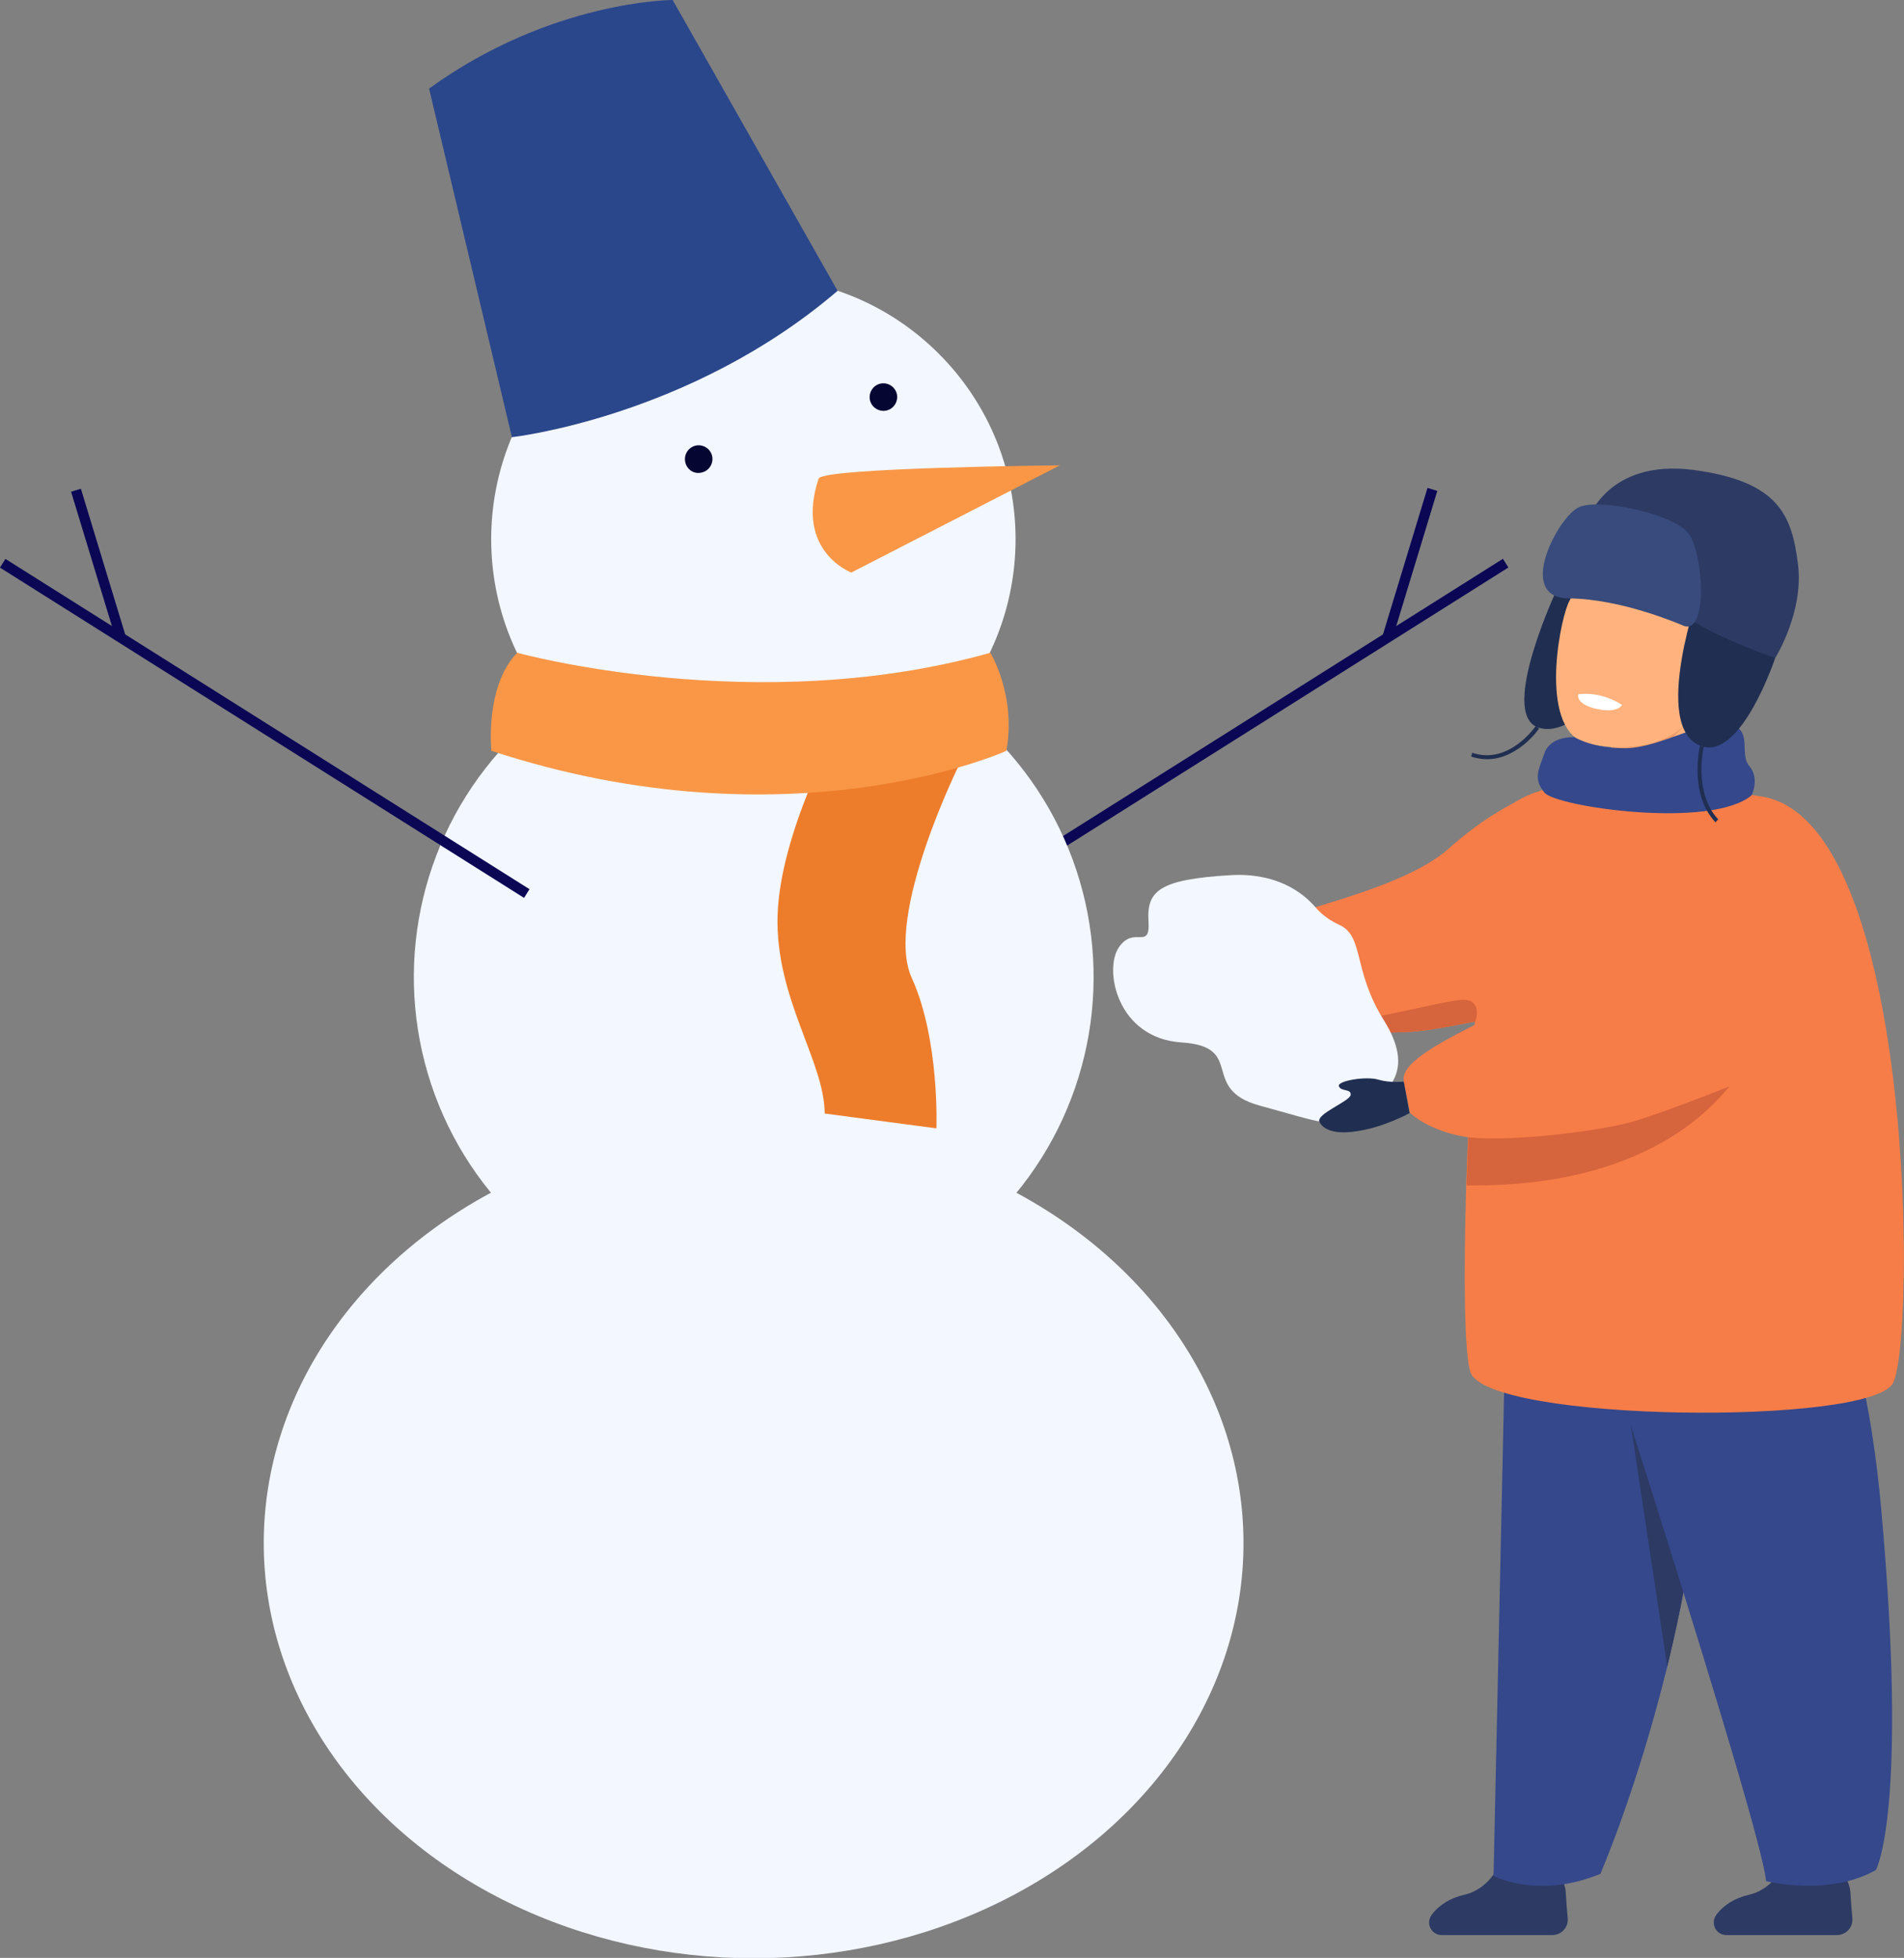
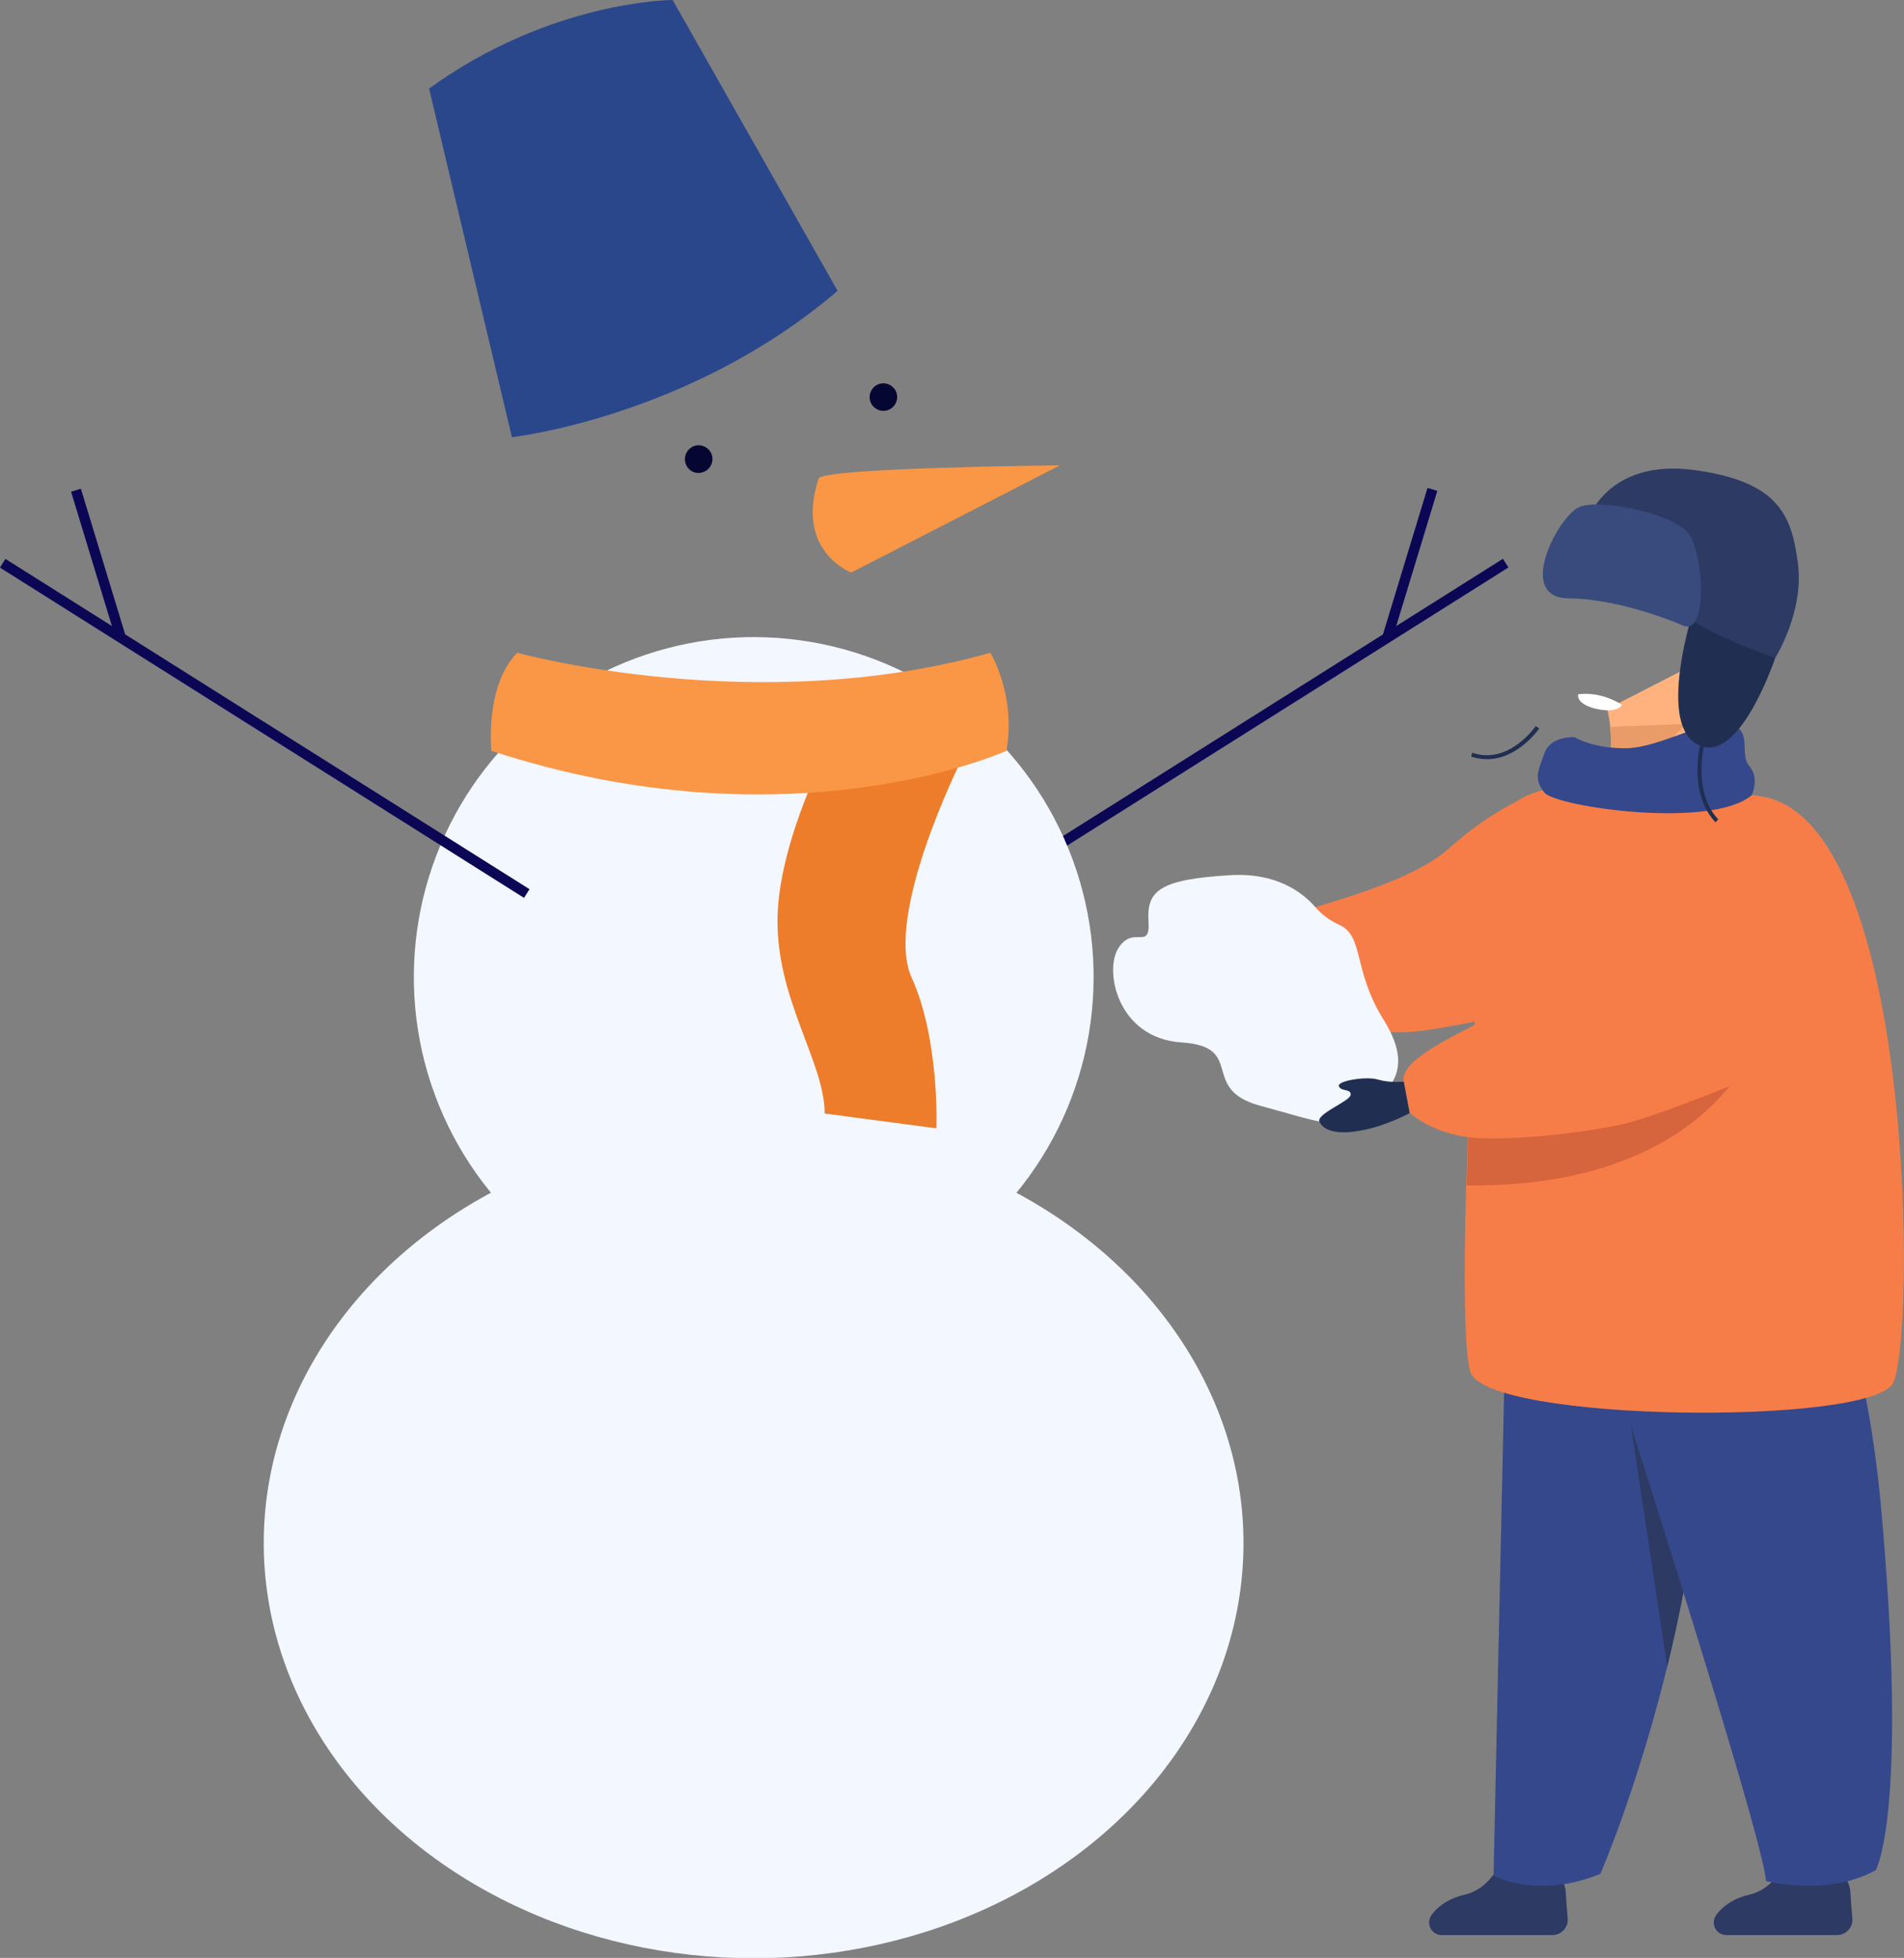
<svg xmlns="http://www.w3.org/2000/svg" version="1.1" id="_x2018_腩x5F_1" x="0px" y="0px" viewBox="0 0 501 515" style="enable-background:new 0 0 501 515;" xml:space="preserve">
  <rect x="0" y="0" width="501" height="515" fill="#808080" stroke="none" />
  <g>
    <g>
      <g>
-         <ellipse transform="matrix(0.707 -0.707 0.707 0.707 -42.213 181.768)" style="fill:#F3F7FF;" cx="198.3" cy="141.8" rx="69" ry="69" />
        <path style="fill:#F99746;" d="M215.4,125.9c0.9-2.9,63.5-3.5,63.5-3.5L224,150.6C224,150.6,209.1,145,215.4,125.9z" />
        <g>
          <path style="fill:#060633;" d="M180.3,121.5c-0.4-2,0.9-3.9,2.8-4.3c2-0.4,3.9,0.9,4.3,2.8c0.4,2-0.9,3.9-2.8,4.3      C182.6,124.8,180.7,123.5,180.3,121.5z" />
          <path style="fill:#060633;" d="M228.9,105.2c-0.4-2,0.9-3.9,2.8-4.3c2-0.4,3.9,0.9,4.3,2.8c0.4,2-0.9,3.9-2.8,4.3      C231.2,108.4,229.3,107.1,228.9,105.2z" />
        </g>
        <g>
          <g>
            <rect x="245.8" y="190.2" transform="matrix(0.846 -0.533 0.533 0.846 -51.752 203.966)" style="fill:#0B0755;" width="163" height="2.7" />
          </g>
          <g>
            <rect x="350.6" y="147" transform="matrix(0.291 -0.957 0.957 0.291 121.071 460.034)" style="fill:#0B0755;" width="40.7" height="2.7" />
          </g>
        </g>
        <path style="fill:#2B478B;" d="M112.9,23.3l21.8,91.7c0,0,46.8-5.2,85.7-38.5L177,0C177,0,145.1,0,112.9,23.3z" />
        <ellipse style="fill:#F3F7FF;" cx="198.3" cy="405.9" rx="128.9" ry="109.2" />
        <ellipse transform="matrix(0.169 -0.986 0.986 0.169 -88.685 409.087)" style="fill:#F3F7FF;" cx="198.3" cy="257.1" rx="89.4" ry="89.4" />
        <g>
          <g>
            <rect x="68.3" y="110.1" transform="matrix(0.533 -0.846 0.846 0.533 -129.556 148.398)" style="fill:#0B0755;" width="2.7" height="163" />
          </g>
          <g>
            <rect x="24.6" y="128" transform="matrix(0.957 -0.291 0.291 0.957 -42.088 14.006)" style="fill:#0B0755;" width="2.7" height="40.7" />
          </g>
        </g>
        <path style="fill:#ED7D2B;" d="M220.4,191.6c0,0-15.2,27.6-15.8,49.3c-0.6,21.7,12.4,38.4,12.4,52l29.4,3.9     c0,0,0.9-23.3-6.5-39.6c-7.4-16.2,12.8-56.7,12.8-56.7L220.4,191.6z" />
        <path style="fill:#F99746;" d="M260.6,171.7c0,0,6.9,11.4,4.2,25.8c0,0-56.8,25.8-135.5,0c0,0-1.8-17,6.8-25.8     C136.1,171.7,199,189.1,260.6,171.7z" />
      </g>
    </g>
    <g>
-       <path style="fill:#202E51;" d="M410,154.3c0,0-15.7,33.1-5.4,37c10.3,3.9,25-18.1,25-18.1L410,154.3z" />
      <path style="fill:#2C3A64;" d="M393.6,492.1c0,0-2.6,5-8.3,6.3c-3.6,0.8-6.7,2.7-8.6,5.3c-1.6,2.2-0.1,5.3,2.7,5.3h29    c2.5,0,4.4-2.1,4.1-4.6c-0.2-2.1-0.4-4.6-0.5-6.6c-0.2-4.2-4.4-7.6-4.4-7.6L393.6,492.1z" />
      <path style="fill:#35488B;" d="M446.9,394c-2,16.2-5,31.2-8.2,44.4c-8.1,32.8-17.6,54.5-17.6,54.5c-16.6,6.8-28.1,0.5-28.1,0.5    l2.7-123.6l0.9-41.1c0,0,49.7-18.7,51.2-5.4C450.5,347.8,449.6,371.9,446.9,394z" />
      <path style="fill:#2C3A64;" d="M446.9,394c-2,16.2-5,31.2-8.2,44.4h0l-9.6-63.7L446.9,394z" />
      <path style="fill:#FFB27D;" d="M418.4,210.6l24.7,12.6l5-17.2c0,0-3.2-5.9-4.6-15.7c-0.6-4.1-0.9-8.9-0.5-14.1l-20.1,10.3    c0,0,0.5,1.9,0.8,4.6c0.3,3,0.5,7-0.3,10.8C422.5,205.3,421.1,208.4,418.4,210.6z" />
      <path style="fill:#FFB27D;" d="M396.5,213c0,0-32.5,29.9-36.7,31.5c-4.2,1.6-41,7.3-41,7.3l0.2,7.9c0,0,43.2,2.8,51.9,0.3    c8.7-2.5,48.2-37.5,48.2-37.5L396.5,213z" />
      <path style="fill:#2C3A64;" d="M468.5,492.1c0,0-2.6,5-8.3,6.3c-3.6,0.8-6.7,2.7-8.6,5.3c-1.6,2.2-0.1,5.3,2.7,5.3h29    c2.5,0,4.4-2.1,4.1-4.6c-0.2-2.1-0.4-4.6-0.5-6.6c-0.2-4.2-4.4-7.6-4.4-7.6L468.5,492.1z" />
      <path style="fill:#35488B;" d="M412.6,323.5c0,0,50.9,156.6,52.1,171.3c0,0,16.2,4.2,28.9-2.9c0,0,8.6-15.1,1.4-95    c-2.1-23.5-8.3-65-27.1-77.6C449.1,306.7,412.6,323.5,412.6,323.5z" />
      <path style="fill:#EA9C68;" d="M423.3,202c11.5-0.3,20.2-11.6,20.2-11.6l-19.9,0.8C424,194.2,424.1,198.2,423.3,202z" />
-       <path style="fill:#FFB27D;" d="M417.7,195.6c0,0,22.9,6,30.7-12.1c8.5-19.6-0.8-33.9-8.6-34.9c-15.5-1.9-24.5,4-27.2,10.2    C410,165.1,405.1,192.4,417.7,195.6z" />
      <path style="fill:#FFFFFF;" d="M426.8,185.4c0,0-1,2.4-7,1c0,0-5.1-1.1-4.5-3.8C415.3,182.7,420.6,181.5,426.8,185.4z" />
      <path style="fill:#202E51;" d="M318.8,251.8c0,0-3.4-0.2-6.1-1.6c-2.7-1.4-10.2-1.5-9.9,0c0.3,1.4,3,1.1,2.5,2.6    c-0.5,1.5-9.3,3.2-8.7,5.3c0.6,2.1,3.3,3.9,9.6,3.9c6.3,0,12.8-2.3,12.8-2.3L318.8,251.8z" />
      <path style="fill:#F77D48;" d="M498.1,363.8c-5.9,11.3-106.8,10.3-111.2-2.9c-1.6-5-1.8-25.1-1.1-49.1c0.2-5.7,0.4-11.6,0.7-17.6    c1.8-35.9,5.4-74,9.9-81.2c0,0,5.3-7.3,25.7-6.9c20.4,0.3,25.3,0.9,41.4,3.4C504.1,215.9,504.1,352.4,498.1,363.8z" />
      <path style="fill:#F77D48;" d="M409.5,207.1l-1.1,57.4c0,0-10.2,2.3-20.2,4.2c-6.1,1.2-12.1,2.3-15.6,2.6    c-7.4,0.7-23.9,0.1-34.7-1.8c0,0,0,0,0,0c-2.8-0.5-5.2-1.1-7-1.7c-8.6-3.2-11.9-8-11.9-8l-0.2-7.9c-0.4-9.8,45.7-14,62.3-28.6    C397.6,208.6,409.5,207.1,409.5,207.1z" />
      <path style="fill:#D6643C;" d="M455.2,285.8c-1.5,0.6-17.5,26.7-69.3,26c0.2-5.7,0.4-11.6,0.7-17.6L455.2,285.8z" />
-       <path style="fill:#D6643C;" d="M388.2,268.7c-6.1,1.2-12.1,2.3-15.6,2.6c-7.4,0.7-23.9,0.1-34.7-1.8c13.3,1.9,41-6.3,46.8-6.5    C390.4,262.8,388.2,268.7,388.2,268.7z" />
      <path style="fill:#35488B;" d="M414.3,193.9c0,0-6.3-0.4-7.9,4.2c-1.6,4.6-3,6.7,0,10.4c3,3.7,43.7,9.7,54.5,0.7    c0,0,2.2-4.4-0.6-7.7c-2.8-3.3,1.1-9.5-5.2-11c-6.3-1.5-17.9,6-26.9,6.3C419.2,197,414.3,193.9,414.3,193.9z" />
      <path style="fill:#202E51;" d="M447.5,154.3c0,0-13.5,37.4,0.3,42c10.4,3.5,19.3-23.2,19.3-23.2L447.5,154.3z" />
      <path style="fill:#2C3A64;" d="M417.7,137c0,0,5-16.3,27.8-13.4c22.8,3,26,12.2,27.6,24.8c1.6,12.6-6,24.7-6,24.7    s-17.6-6.2-23.5-11.1C437.7,157.1,417.7,137,417.7,137z" />
      <path style="fill:#384B7C;" d="M443,164.6c0,0-16-7.1-30.2-7.2c-14.2-0.1-2.7-21.7,2.7-24c5.3-2.4,24.7,1.7,28.7,6.8    C448.3,145.3,449.5,167.1,443,164.6z" />
      <g>
        <path style="fill:#202E51;" d="M451.4,216.3c-7-7.4-4.2-19.6-4.1-20.1l1,0.2c0,0.1-2.8,12.1,3.8,19.1L451.4,216.3z" />
      </g>
      <g>
        <path style="fill:#202E51;" d="M391.3,199.7c-1.3,0-2.7-0.2-4.2-0.7l0.3-1c9.6,3.3,16.6-6.9,16.7-7l0.9,0.6     C405,191.7,399.4,199.7,391.3,199.7z" />
      </g>
      <path style="fill:#F3F7FF;" d="M352.5,243.3c-2.5-1.1-4.7-2.7-6.5-4.8c-3.3-3.8-10.2-9-22.2-8.3c-18.7,1.1-22.1,4.1-21.6,12.1    c0.5,7.9-3.8,1-7.8,6.9c-4,5.8-0.5,23.9,16.5,25c17,1.1,4.6,12.2,20.5,16.6c15.9,4.3,20.2,6.6,25.9,2.1c5.7-4.6,16.3-9.4,6.8-24.6    C355.9,255.2,359,246.4,352.5,243.3z" />
      <path style="fill:#202E51;" d="M369.4,284.5c0,0-3.6,0.4-6.7-0.5c-3.1-1-10.9,0.3-10.4,1.7c0.5,1.5,3.3,0.6,3.1,2.3    c-0.2,1.7-9.2,5-8.2,7.1c1,2.1,4.2,3.5,10.7,2.3c6.6-1.1,13-4.6,13-4.6L369.4,284.5z" />
      <path style="fill:#F77D48;" d="M456.1,221.7c0,0-12.1,3.7-26.8,21.9c-14.7,18.2-62.1,30.8-59.9,40.9l1.6,8.2c0,0,4.3,4.4,13.8,6.2    c9.6,1.8,34.6-1.1,44.2-3.7c9.6-2.6,36.2-13.5,36.2-13.5L456.1,221.7z" />
    </g>
  </g>
</svg>